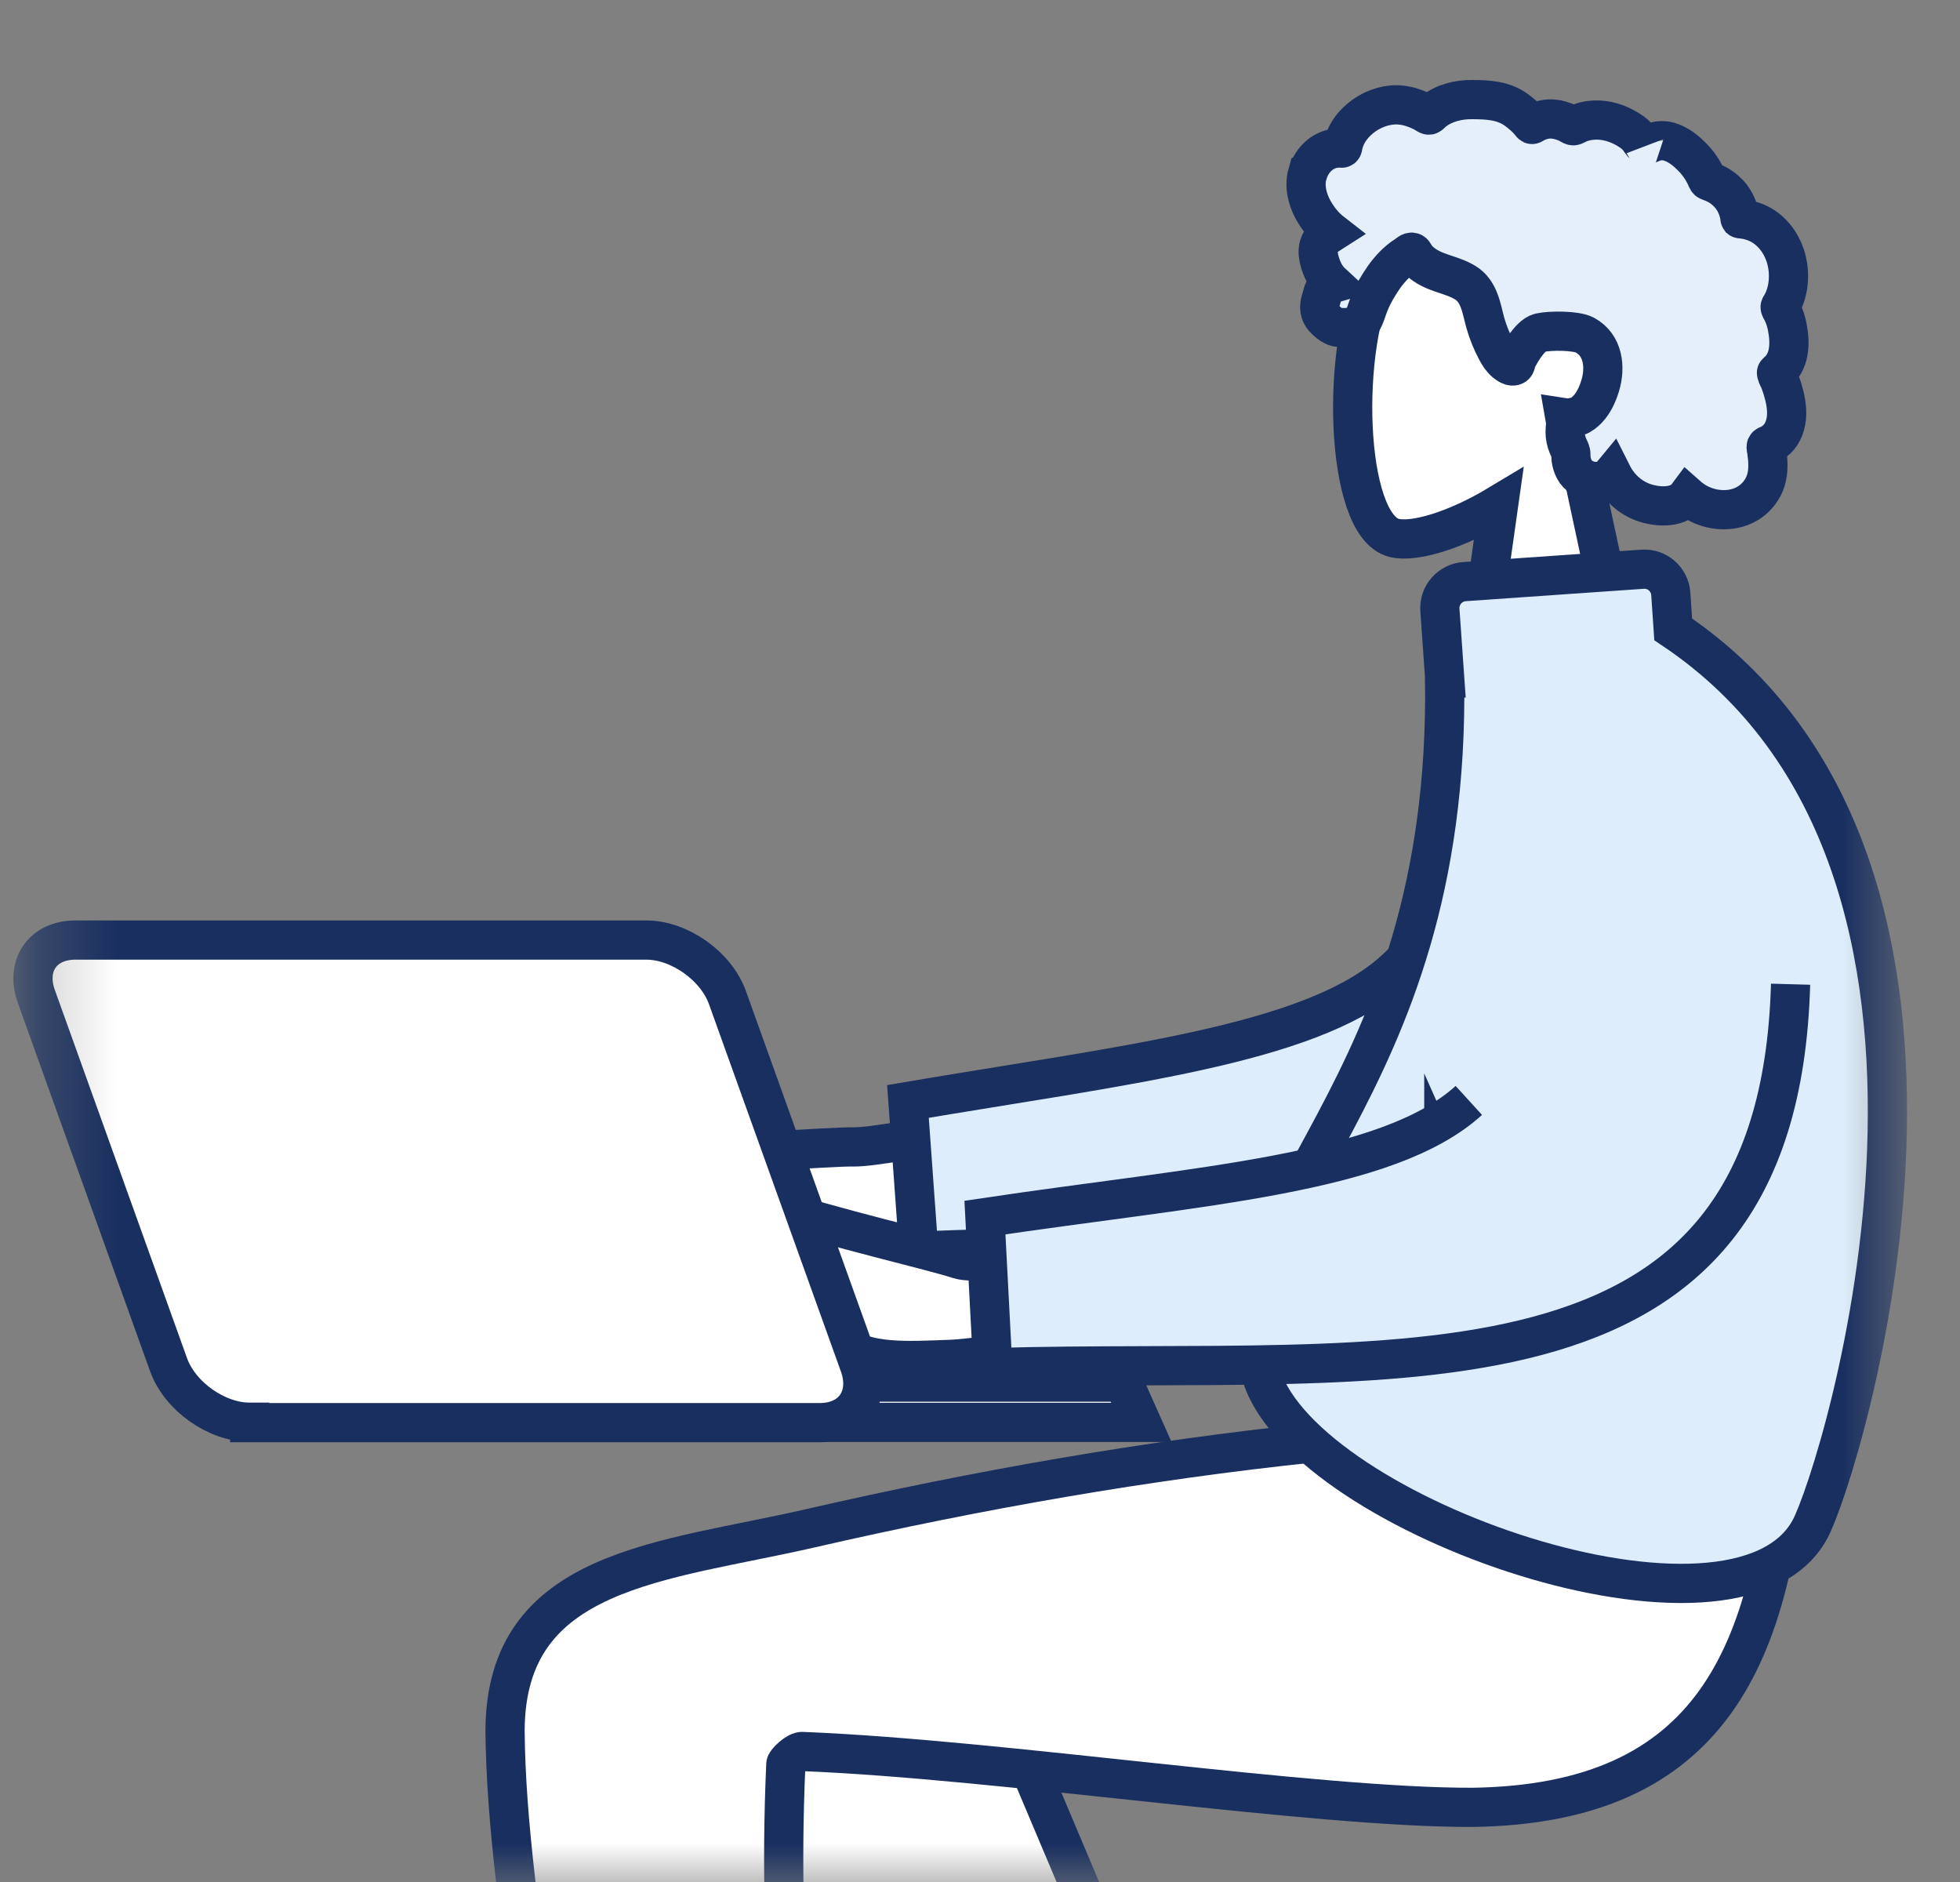
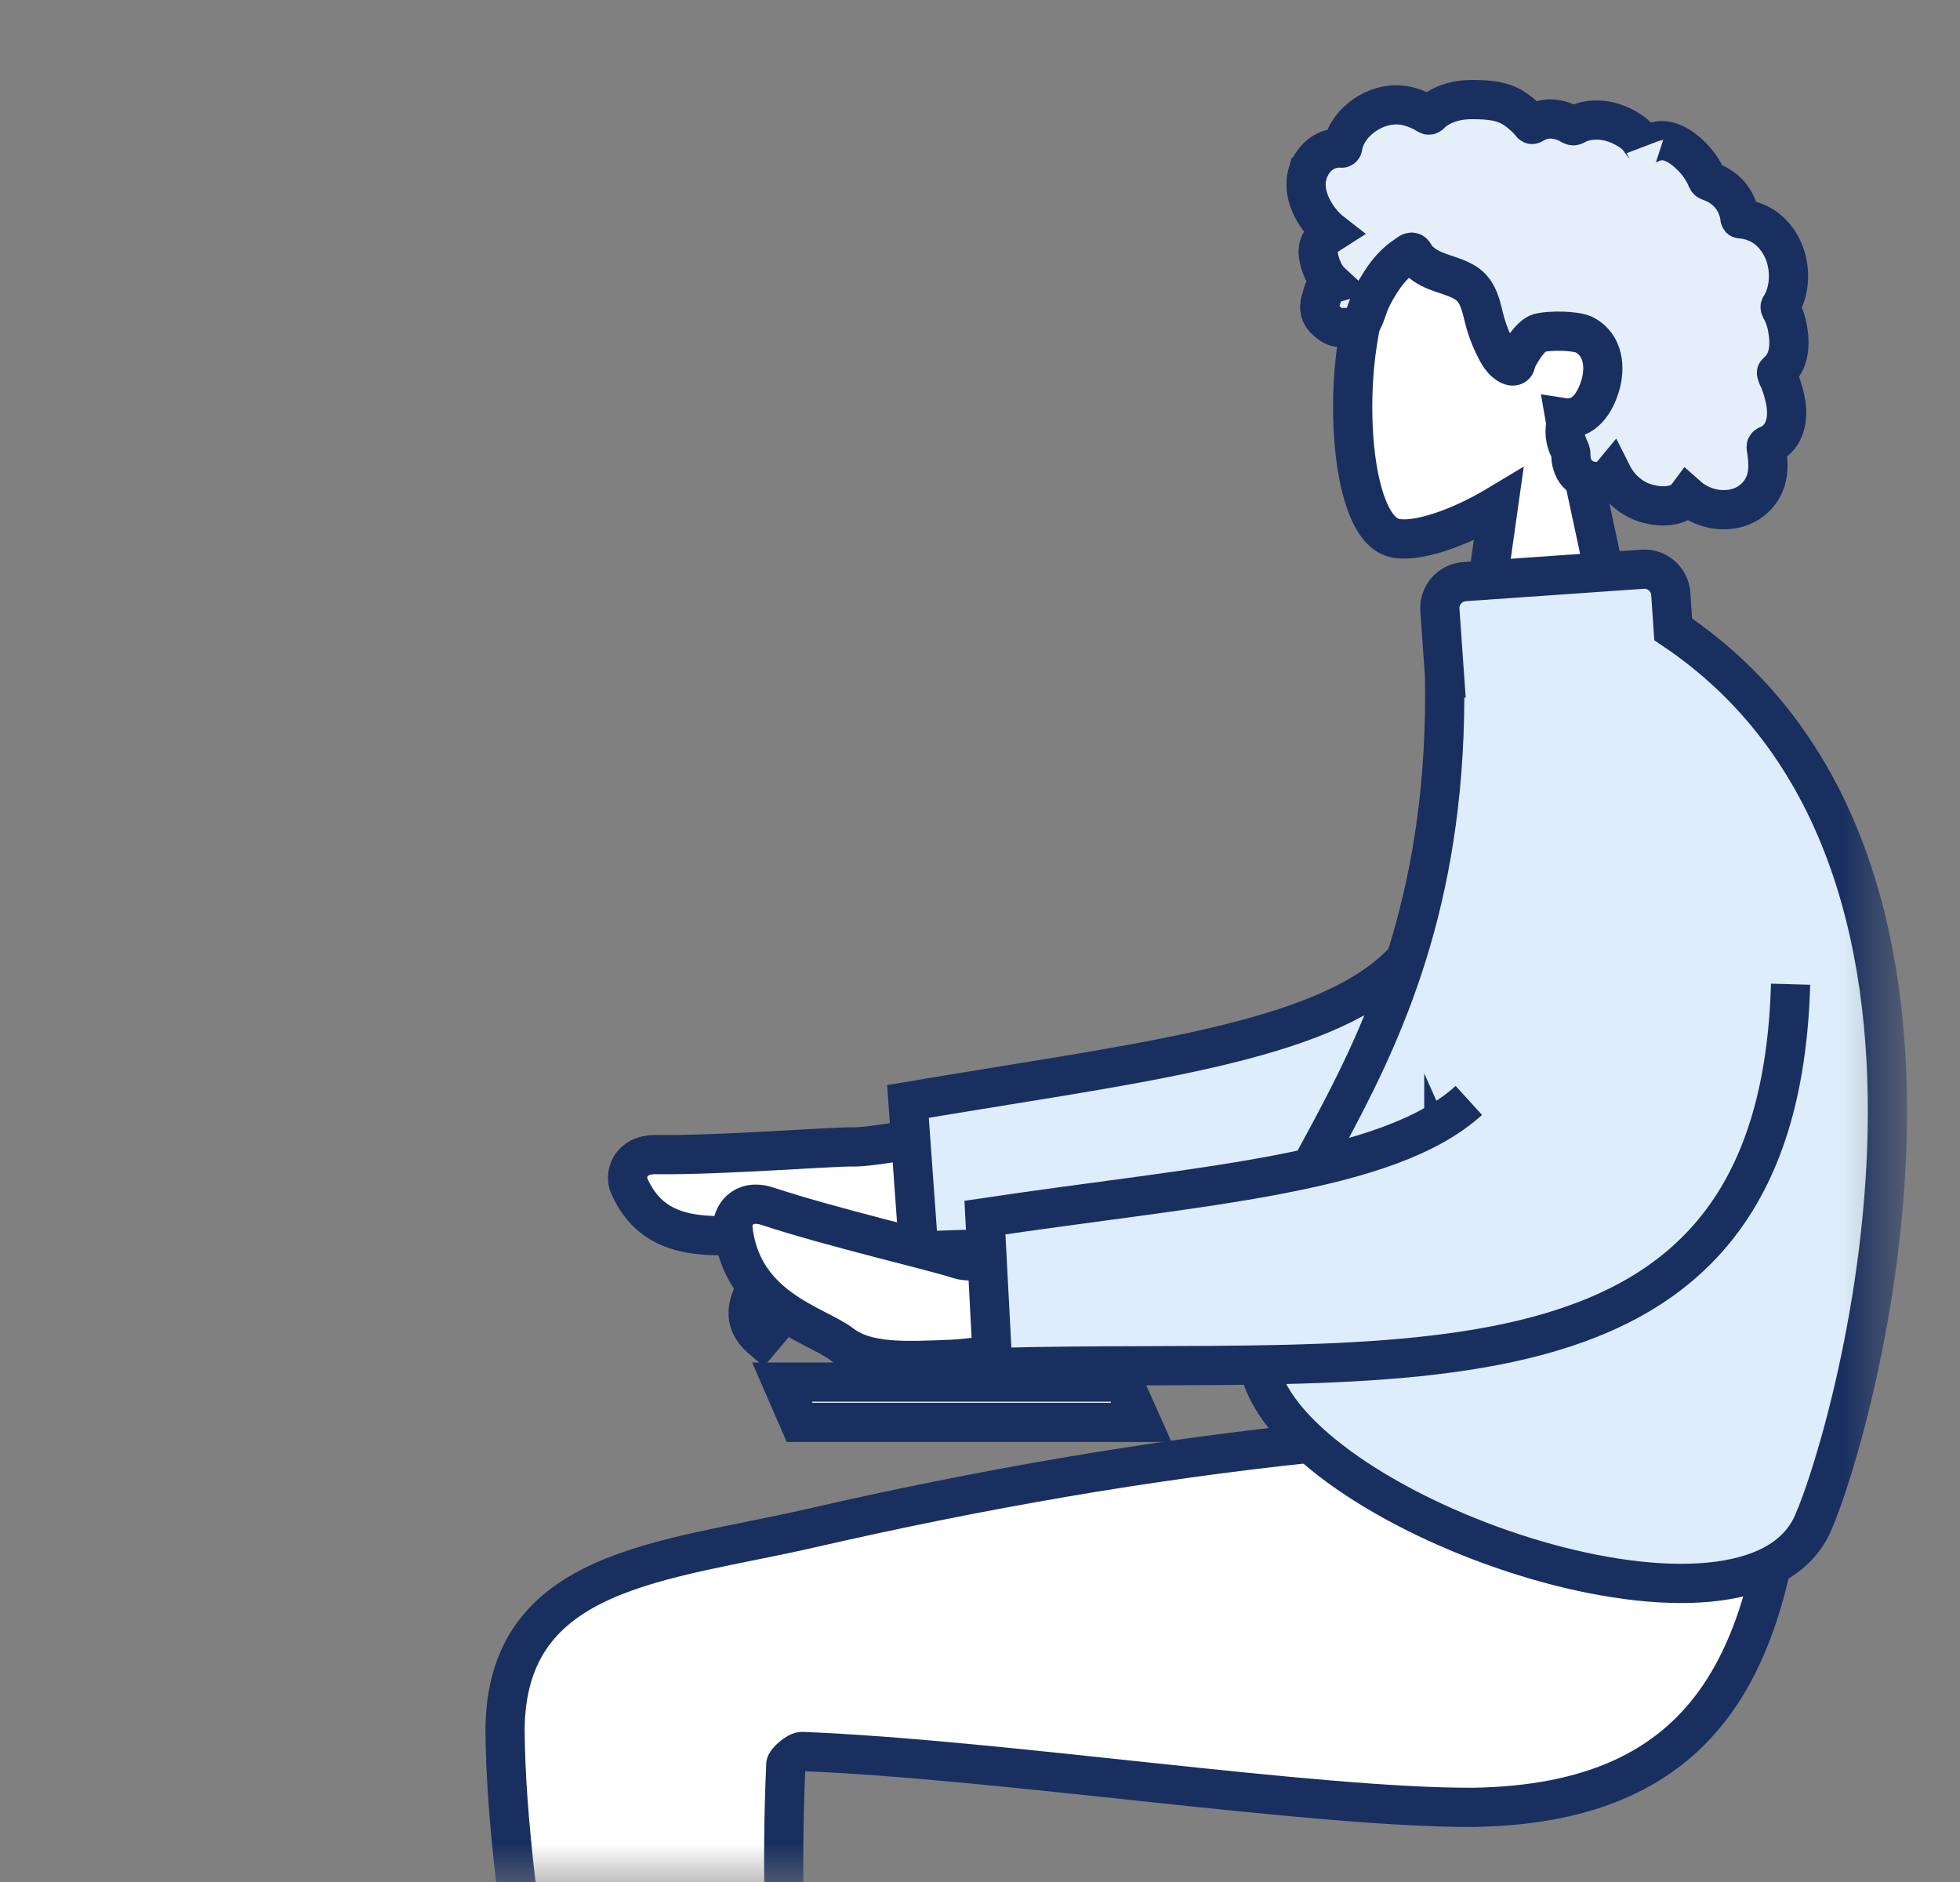
<svg xmlns="http://www.w3.org/2000/svg" width="25" height="24" viewBox="0 0 25 24" fill="none">
  <rect x="0" y="0" width="25" height="24" fill="#808080" stroke="none" />
  <mask id="mask0_4001_14422" style="mask-type:luminance" maskUnits="userSpaceOnUse" x="0" y="0" width="25" height="24">
    <path d="M24.3 0H0.3V24H24.3V0Z" fill="white" />
  </mask>
  <g mask="url(#mask0_4001_14422)">
    <path fill-rule="evenodd" clip-rule="evenodd" d="M17.421 13.274L18.159 14.851C13.79 15.512 11.472 15.85 11.205 15.866C10.605 15.901 10.041 16.695 9.716 17.075C9.164 16.602 10.132 16.088 9.805 15.847C9.478 15.606 8.432 16.065 8.022 15.113C7.971 14.996 8.019 14.721 8.367 14.724C9.235 14.733 10.572 14.621 10.887 14.626C11.317 14.633 13.495 14.182 17.421 13.273V13.274Z" fill="white" stroke="#192F60" stroke-width="0.5" stroke-miterlimit="10" />
    <path fill-rule="evenodd" clip-rule="evenodd" d="M21.107 11.334C20.388 16.875 16.833 15.707 11.719 15.956L11.581 14.046C14.321 13.581 16.65 13.331 17.722 12.429C18.453 11.813 19.074 10.561 19.331 9.768C19.588 8.975 21.362 9.364 21.107 11.334Z" fill="#DDEDFB" stroke="#192F60" stroke-width="0.5" stroke-miterlimit="10" />
    <path fill-rule="evenodd" clip-rule="evenodd" d="M20.1 5.612C20.488 5.156 20.751 4.596 20.707 3.97C20.581 2.166 18.068 2.562 17.579 3.473C17.09 4.384 17.148 6.696 17.78 6.859C18.032 6.924 18.568 6.764 19.115 6.435L18.772 8.861H20.796L20.099 5.612H20.1Z" fill="white" stroke="#192F60" stroke-width="0.5" />
    <path fill-rule="evenodd" clip-rule="evenodd" d="M16.681 2.21C16.724 2.063 16.836 1.937 16.988 1.899C17.025 1.89 17.063 1.887 17.1 1.888C17.114 1.888 17.118 1.893 17.124 1.883C17.129 1.876 17.129 1.859 17.131 1.851C17.137 1.825 17.144 1.8 17.154 1.775C17.186 1.691 17.239 1.616 17.303 1.553C17.424 1.434 17.587 1.354 17.756 1.339C17.848 1.331 17.94 1.345 18.028 1.376C18.073 1.391 18.117 1.411 18.16 1.432C18.172 1.439 18.214 1.47 18.227 1.468C18.242 1.466 18.27 1.431 18.282 1.422C18.425 1.311 18.602 1.268 18.781 1.27C18.983 1.271 19.177 1.281 19.345 1.404C19.381 1.43 19.415 1.459 19.447 1.488C19.464 1.504 19.481 1.52 19.496 1.537C19.506 1.548 19.515 1.558 19.523 1.569C19.539 1.588 19.536 1.593 19.557 1.58C19.639 1.531 19.733 1.508 19.826 1.52C19.883 1.527 19.937 1.544 19.989 1.566C20.006 1.574 20.048 1.603 20.067 1.604C20.085 1.604 20.125 1.577 20.145 1.57C20.248 1.531 20.36 1.522 20.47 1.539C20.582 1.557 20.692 1.602 20.788 1.665C20.834 1.694 20.874 1.728 20.907 1.772C20.92 1.791 20.933 1.811 20.949 1.83C20.958 1.84 20.976 1.851 20.981 1.864C20.978 1.856 21.104 1.808 21.116 1.805C21.18 1.788 21.244 1.791 21.306 1.812C21.423 1.85 21.523 1.937 21.606 2.025C21.648 2.07 21.685 2.12 21.717 2.173C21.732 2.199 21.746 2.225 21.759 2.252C21.765 2.265 21.769 2.281 21.777 2.293C21.787 2.308 21.794 2.308 21.812 2.315C21.908 2.348 21.995 2.405 22.062 2.482C22.129 2.559 22.172 2.654 22.19 2.755C22.191 2.761 22.192 2.785 22.195 2.789C22.2 2.793 22.219 2.791 22.227 2.793C22.252 2.796 22.277 2.8 22.301 2.806C22.346 2.817 22.391 2.833 22.433 2.853C22.596 2.934 22.712 3.085 22.77 3.256C22.829 3.434 22.828 3.639 22.757 3.814C22.745 3.843 22.731 3.87 22.716 3.896C22.705 3.913 22.702 3.913 22.709 3.929C22.716 3.948 22.729 3.966 22.737 3.984C22.765 4.043 22.785 4.107 22.797 4.171C22.817 4.276 22.827 4.387 22.807 4.494C22.798 4.543 22.782 4.591 22.757 4.636C22.745 4.658 22.73 4.679 22.714 4.699C22.705 4.71 22.696 4.719 22.686 4.728C22.681 4.734 22.674 4.739 22.669 4.744C22.658 4.759 22.656 4.747 22.662 4.768C22.669 4.798 22.688 4.827 22.7 4.856C22.711 4.887 22.722 4.917 22.732 4.947C22.751 5.01 22.768 5.073 22.778 5.137C22.798 5.26 22.794 5.392 22.736 5.505C22.711 5.554 22.676 5.596 22.632 5.63C22.611 5.646 22.588 5.66 22.564 5.671C22.551 5.677 22.535 5.679 22.529 5.691C22.523 5.704 22.532 5.73 22.534 5.744C22.552 5.87 22.562 6.002 22.524 6.125C22.489 6.238 22.414 6.338 22.316 6.404C22.125 6.533 21.868 6.525 21.668 6.423C21.616 6.396 21.567 6.363 21.523 6.324C21.412 6.473 21.183 6.468 21.022 6.425C20.82 6.373 20.657 6.232 20.564 6.047C20.436 6.202 20.168 6.152 20.08 5.984C20.058 5.942 20.045 5.897 20.039 5.851C20.036 5.827 20.038 5.802 20.036 5.778C20.032 5.748 20.012 5.717 20 5.688C19.977 5.631 19.963 5.571 19.963 5.509C19.963 5.477 19.966 5.445 19.97 5.413C19.973 5.383 19.965 5.357 19.96 5.328C20.012 5.336 20.074 5.322 20.123 5.308C20.171 5.293 20.216 5.254 20.25 5.219C20.329 5.136 20.377 5.028 20.41 4.921C20.482 4.685 20.452 4.402 20.215 4.273C20.105 4.213 19.774 4.213 19.642 4.243C19.503 4.274 19.346 4.58 19.339 4.608C19.334 4.626 19.336 4.648 19.32 4.66C19.284 4.686 19.225 4.641 19.199 4.619C19.153 4.58 19.12 4.529 19.092 4.477C19.031 4.364 18.981 4.242 18.946 4.119C18.919 4.024 18.902 3.925 18.866 3.833C18.831 3.74 18.776 3.657 18.69 3.605C18.597 3.548 18.489 3.517 18.387 3.482C18.285 3.447 18.185 3.403 18.106 3.328C18.088 3.311 18.072 3.294 18.057 3.274C18.047 3.259 18.036 3.229 18.019 3.219C17.992 3.204 17.954 3.244 17.932 3.258C17.82 3.329 17.728 3.428 17.652 3.535C17.578 3.642 17.517 3.745 17.467 3.865C17.43 3.954 17.407 4.068 17.342 4.14C17.313 4.173 17.098 4.193 17.028 4.164C16.959 4.136 16.88 4.062 16.857 4.016C16.833 3.968 16.828 3.917 16.838 3.865C16.844 3.834 16.856 3.806 16.863 3.776C16.869 3.751 16.874 3.727 16.886 3.704C16.909 3.66 16.948 3.63 16.996 3.616C16.947 3.571 16.905 3.516 16.877 3.454C16.847 3.391 16.822 3.313 16.815 3.244C16.809 3.187 16.819 3.128 16.849 3.079C16.882 3.028 16.939 2.995 16.989 2.963C16.913 2.904 16.847 2.831 16.794 2.75C16.689 2.594 16.625 2.397 16.678 2.211L16.681 2.21Z" fill="#E4EFF9" stroke="#192F60" stroke-width="0.5" />
-     <path d="M13.199 30.265L15.973 29.27L12.171 20.265C11.538 19.326 9.415 20.313 8.87 20.973C8.153 22.117 12.439 28.309 13.199 30.265Z" fill="white" stroke="#192F60" stroke-width="0.5" />
    <path d="M6.442 22.071C6.459 24.343 7.211 27.83 7.621 30.423C7.36 30.921 10.3 30.536 10.412 30.639C10.214 26.924 9.903 25.228 10.023 22.505C10.013 22.474 10.169 22.324 10.24 22.336C12.773 22.437 16.755 23.055 18.787 23.048C21.828 23.002 22.637 21.126 22.818 18.222C18.874 18.007 14.655 18.498 10.342 19.488C8.449 19.923 6.448 19.996 6.442 22.071H6.442Z" fill="white" stroke="#192F60" stroke-width="0.5" />
    <path fill-rule="evenodd" clip-rule="evenodd" d="M18.426 8.646C18.51 14.024 15.401 15.396 16.094 17.553C16.666 19.334 22.139 21.25 23.086 19.503C23.469 18.797 25.897 11.078 21.342 8.026L21.311 7.572C21.298 7.386 21.136 7.246 20.951 7.259L18.679 7.417C18.493 7.431 18.353 7.592 18.366 7.777L18.427 8.646H18.426Z" fill="#DDEDFB" stroke="#192F60" stroke-width="0.5" />
    <path fill-rule="evenodd" clip-rule="evenodd" d="M18.416 14.867L19.123 16.459C14.742 17.032 12.418 17.324 12.151 17.334C11.55 17.358 11.054 17.387 10.732 17.139C10.409 16.891 9.449 16.68 9.347 15.648C9.335 15.522 9.464 15.274 9.794 15.384C10.618 15.656 11.926 15.957 12.225 16.058C12.632 16.195 14.473 15.697 18.416 14.868V14.867Z" fill="white" stroke="#192F60" stroke-width="0.5" stroke-miterlimit="10" />
    <path fill-rule="evenodd" clip-rule="evenodd" d="M22.839 12.551C22.683 18.137 17.781 17.293 12.663 17.44L12.563 15.527C15.313 15.117 17.699 14.977 18.735 14.033" fill="#DDEDFB" />
    <path d="M22.839 12.551C22.683 18.137 17.781 17.293 12.663 17.44L12.563 15.527C15.313 15.117 17.699 14.977 18.735 14.033" stroke="#192F60" stroke-width="0.5" stroke-miterlimit="10" />
    <path d="M10.199 18.139H14.558L14.329 17.625H9.975L10.199 18.139Z" fill="white" stroke="#192F60" stroke-width="0.5" />
-     <path d="M3.185 18.142H10.457C10.88 18.142 11.106 17.812 10.962 17.408L9.279 12.723C9.135 12.319 8.666 11.988 8.245 11.988H0.971C0.544 11.983 0.317 12.314 0.467 12.717L2.15 17.403C2.294 17.806 2.763 18.137 3.185 18.137V18.142V18.142Z" fill="white" stroke="#192F60" stroke-width="0.5" />
  </g>
</svg>